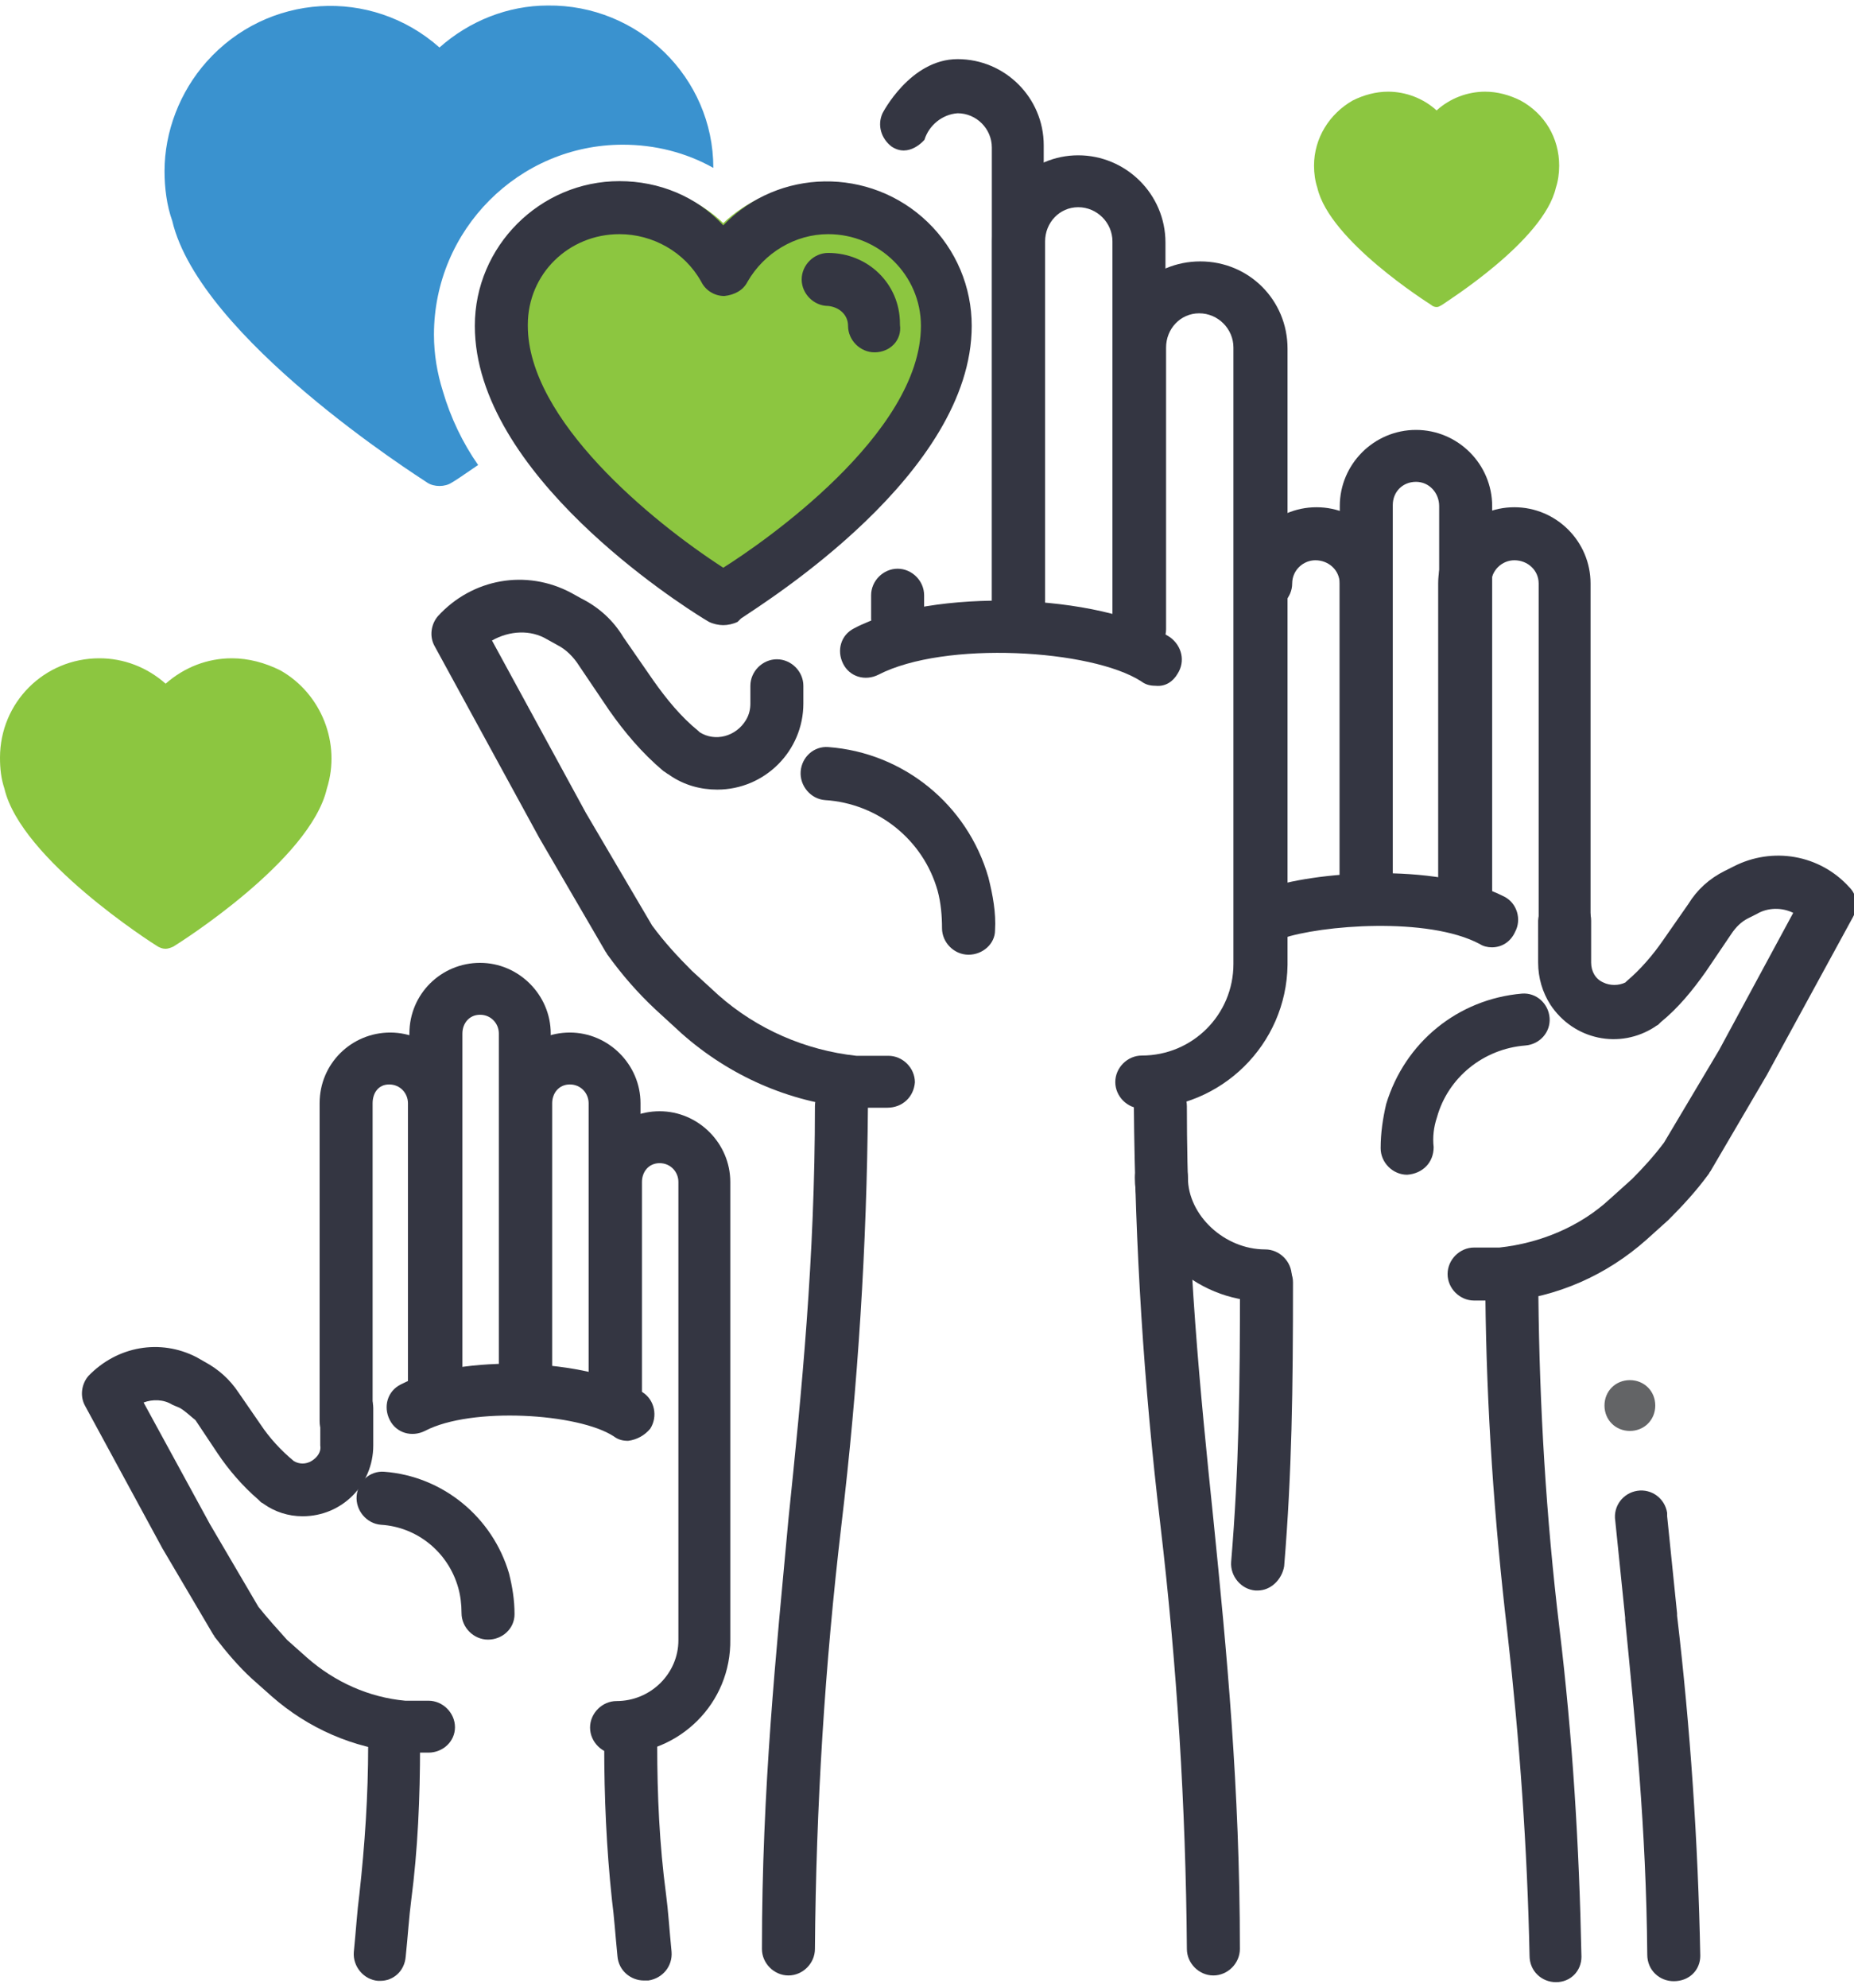
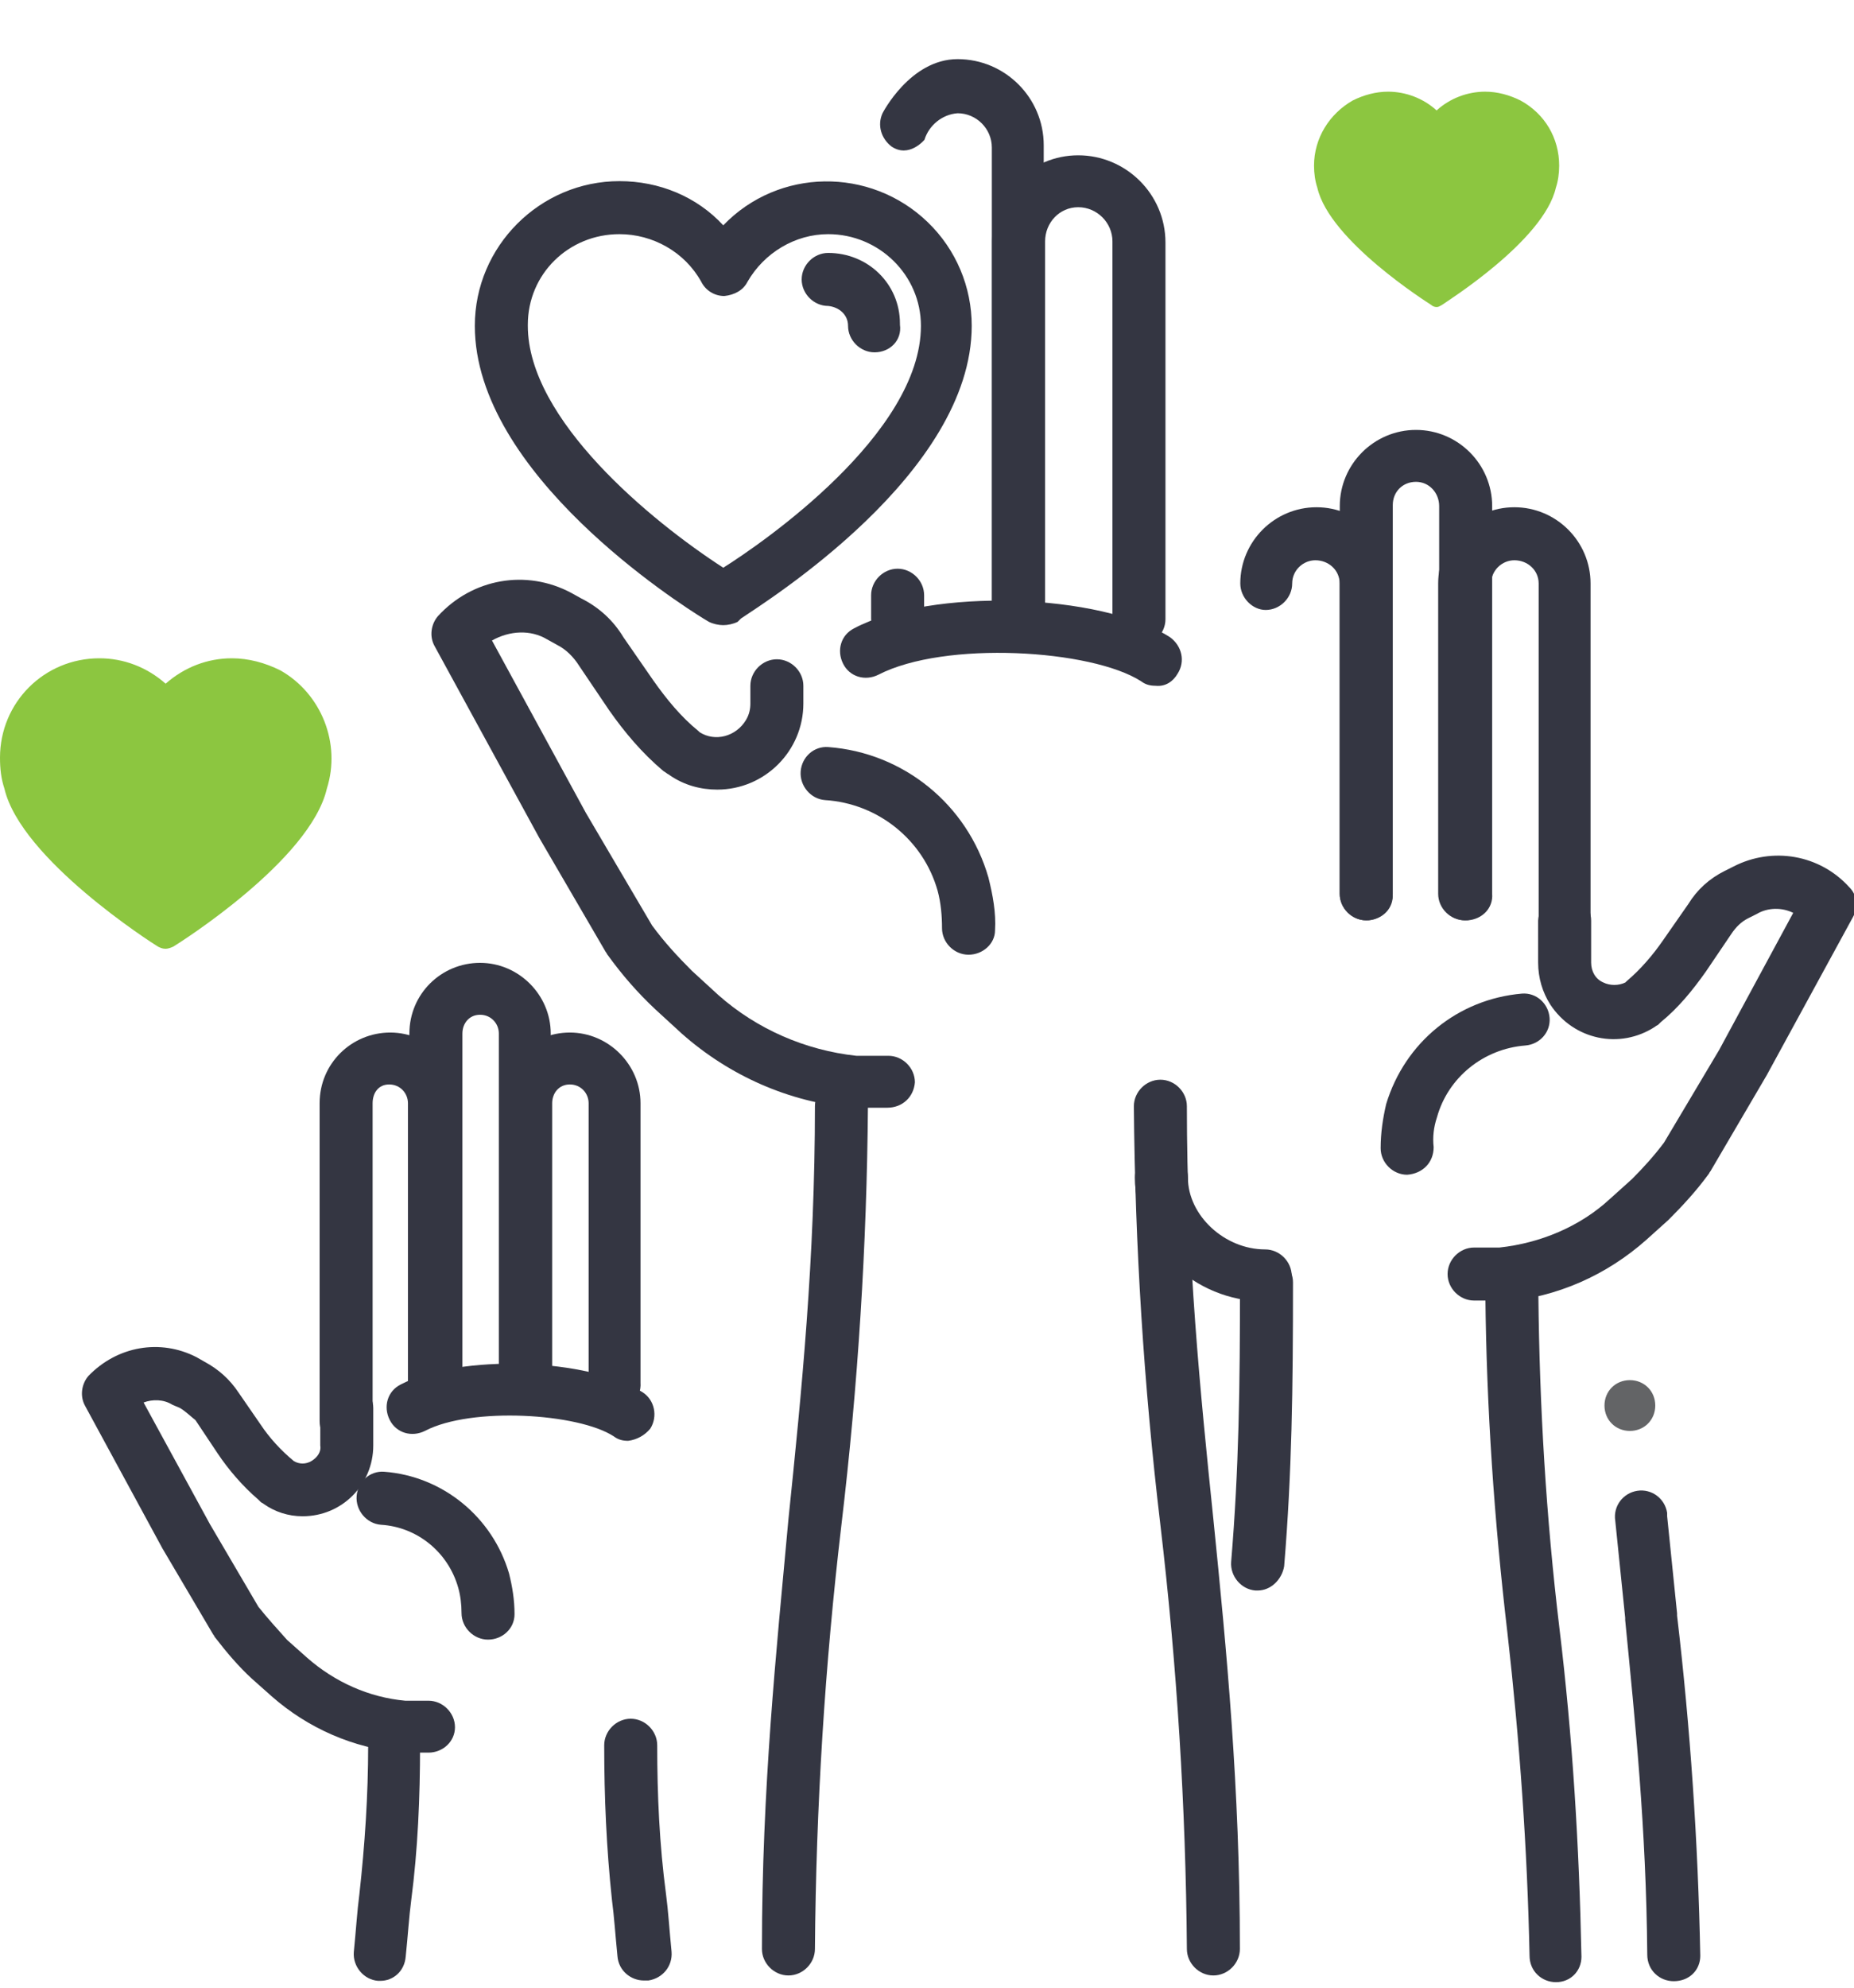
<svg xmlns="http://www.w3.org/2000/svg" version="1.1" id="icon" x="0px" y="0px" viewBox="0 0 167.9 180" style="enable-background:new 0 0 167.9 180;" xml:space="preserve">
  <style type="text/css">
	.st0{fill:#8CC640;}
	.st1{fill:#3A92CF;}
	.st2{fill:#343642;}
	.st3{fill:#636466;}
</style>
  <g id="Group_408">
    <g id="Group_374">
      <path id="Path_1202" class="st0" d="M25.4,60.7C24,60,22.5,59.6,21,59.6c-2.2,0-4.3,0.8-6,2.3c-1.7-1.5-3.8-2.3-6-2.3    c-5,0-9,4-9,9c0,1,0.1,1.9,0.4,2.8c1.5,6.4,13.4,14,13.9,14.3c0.2,0.1,0.4,0.2,0.7,0.2c0.2,0,0.5-0.1,0.7-0.2    c0.5-0.3,12.4-7.8,13.9-14.3C30.9,67.3,29.1,62.8,25.4,60.7L25.4,60.7z" />
-       <path id="Path_1203" class="st0" d="M80.3,18.5c-4.8-2.8-10.8-2.1-14.8,1.7c-4-3.8-10-4.5-14.8-1.7c-4.2,2.5-6.7,7-6.7,11.9    c0,1.4,0.2,2.8,0.6,4.1c2.2,9.7,19.2,21,20,21.5c0.6,0.4,1.3,0.4,1.9,0c0.7-0.5,17.8-11.8,20-21.5C88.2,28.4,85.7,21.8,80.3,18.5    L80.3,18.5z" />
      <path id="Path_1204" class="st0" d="M137.7,9.1c-1-0.5-2.1-0.8-3.2-0.8c-1.6,0-3.2,0.6-4.4,1.7c-1.2-1.1-2.8-1.7-4.4-1.7    c-1.1,0-2.2,0.3-3.2,0.8c-2.1,1.2-3.5,3.4-3.5,5.9c0,0.7,0.1,1.4,0.3,2c1.1,4.8,10,10.4,10.3,10.6c0.1,0.1,0.3,0.2,0.5,0.2    c0.2,0,0.3-0.1,0.5-0.2c0.4-0.3,9.2-5.8,10.3-10.6c0.2-0.6,0.3-1.3,0.3-2C141.2,12.5,139.9,10.3,137.7,9.1L137.7,9.1z" />
-       <path id="Path_1205" class="st1" d="M40.1,35.4c-0.5-1.6-0.8-3.3-0.8-5.1c0-9.5,7.7-17.2,17.1-17.2c2.9,0,5.7,0.7,8.2,2.1    C64.6,7,57.8,0.4,49.6,0.5c-3.6,0-7.1,1.4-9.8,3.8c-6.2-5.5-15.6-4.9-21.1,1.3c-2.4,2.7-3.8,6.3-3.8,9.9c0,1.5,0.2,3.1,0.7,4.5    c2.5,10.6,22.2,23.1,23.1,23.7c0.3,0.2,0.7,0.3,1.1,0.3c0.4,0,0.8-0.1,1.1-0.3c0.2-0.1,1.1-0.7,2.4-1.6    C41.9,40.1,40.8,37.8,40.1,35.4z" />
      <path id="Path_1438" class="st2" d="M65.5,56.6c-0.4,0-0.9-0.1-1.3-0.3L63.7,56l0,0C61.6,54.7,43,42.9,43,29.5    c0-7.2,5.9-13.1,13.1-13.1c3.6,0,7,1.4,9.4,4c5-5.2,13.3-5.3,18.5-0.3c2.6,2.5,4,5.9,4,9.4c0,13.4-18.7,25-20.9,26.5l-0.3,0.3    C66.4,56.5,65.9,56.6,65.5,56.6z M56.1,21.2c-4.6,0-8.3,3.6-8.3,8.2c0,0,0,0.1,0,0.1c0,8.5,11.2,17.7,17.7,21.9    c3.5-2.2,17.9-12.1,17.9-21.9c0-4.6-3.8-8.3-8.4-8.3c-3,0-5.8,1.7-7.3,4.3c-0.4,0.8-1.2,1.2-2.1,1.3c-0.9,0-1.7-0.5-2.1-1.3    C62,22.8,59.1,21.2,56.1,21.2z" />
      <path id="Path_1439" class="st2" d="M79.2,31.9c-1.3,0-2.4-1.1-2.4-2.4c0-1-0.8-1.7-1.8-1.8c-1.3,0-2.4-1.1-2.4-2.4    c0-1.3,1.1-2.4,2.4-2.4c3.6,0,6.5,2.8,6.5,6.4c0,0,0,0.1,0,0.1C81.7,30.8,80.6,31.9,79.2,31.9C79.3,31.9,79.3,31.9,79.2,31.9z" />
    </g>
    <g id="Group_407" transform="translate(7.503 5.054)">
      <path id="Path_1206" class="st3" d="M142.4,122.2c0-1.3-1-2.3-2.3-2.3c-1.3,0-2.3,1-2.3,2.3c0,1.3,1,2.3,2.3,2.3    C141.4,124.5,142.4,123.5,142.4,122.2z" />
      <g id="Group_384" transform="translate(0 81.62)">
        <g id="Group_375" transform="translate(37.703 6.31)">
          <path id="Path_1207" class="st2" d="M10.5,34.7c-1.3,0-2.4-1.1-2.4-2.4c0,0,0,0,0,0V6.9c0-0.9-0.7-1.7-1.7-1.7S4.8,6,4.8,6.9      v25.3c0,1.3-1.1,2.4-2.4,2.4S0,33.6,0,32.3V6.9c0-3.6,2.9-6.4,6.4-6.4s6.4,2.9,6.4,6.4v25.3C12.9,33.6,11.8,34.7,10.5,34.7      C10.5,34.7,10.5,34.7,10.5,34.7z" />
        </g>
        <g id="Group_376" transform="translate(29.572)">
          <path id="Path_1208" class="st2" d="M10.5,41c-1.3,0-2.4-1.1-2.4-2.4c0,0,0,0,0,0V6.9c0-0.9-0.7-1.7-1.7-1.7S4.8,6,4.8,6.9v31.6      c0,1.3-1.1,2.4-2.4,2.4S0,39.9,0,38.6l0,0V6.9c0-3.6,2.9-6.4,6.4-6.4s6.4,2.9,6.4,6.4v31.6C12.9,39.9,11.8,41,10.5,41      C10.5,41,10.5,41,10.5,41z" />
        </g>
        <g id="Group_377" transform="translate(21.441 6.31)">
          <path id="Path_1209" class="st2" d="M2.4,38.1C1.1,38.1,0,37,0,35.7c0,0,0,0,0,0V6.9c0-3.6,2.9-6.4,6.4-6.4s6.4,2.9,6.4,6.4      v25.3c0,1.3-1.1,2.4-2.4,2.4s-2.4-1.1-2.4-2.4V6.9c0-0.9-0.7-1.7-1.7-1.7S4.8,6,4.8,6.9v28.8C4.8,37,3.7,38.1,2.4,38.1z" />
        </g>
        <g id="Group_378" transform="translate(0 34.805)">
          <path id="Path_1210" class="st2" d="M31.3,37.2h-2.4c-4.4-0.4-8.5-2.2-11.8-5.1l-1.8-1.6c-1.2-1.1-2.3-2.4-3.3-3.7      c-0.1-0.1-0.1-0.2-0.2-0.3l-4.6-7.8l-7-12.9c-0.5-0.9-0.3-2,0.3-2.7C3.1,0.4,7-0.3,10.3,1.4L11,1.8c1.3,0.7,2.3,1.6,3.1,2.8      l2,2.9c0.8,1.2,1.8,2.3,3,3.3l0,0c0.5,0.3,1.1,0.3,1.6,0c0.5-0.3,0.9-0.8,0.8-1.4V6c0-1.3,1.1-2.4,2.4-2.4      c1.3,0,2.4,1.1,2.4,2.4c0,0,0,0,0,0v3.4c0,3.5-2.8,6.4-6.4,6.4c-1.3,0-2.5-0.4-3.5-1.1c-0.1-0.1-0.2-0.1-0.3-0.2l-0.2-0.2      c-1.4-1.2-2.7-2.7-3.7-4.2l-2-3C9.7,6.7,9.3,6.3,8.8,6L8.1,5.7C7.3,5.2,6.3,5.2,5.5,5.5l6,11l4.4,7.5c0.8,1,1.7,2,2.6,3l1.8,1.6      c2.5,2.2,5.6,3.6,8.9,3.9h2.1c1.3,0,2.4,1.1,2.4,2.4C33.7,36.2,32.6,37.2,31.3,37.2C31.3,37.2,31.3,37.2,31.3,37.2L31.3,37.2z" />
        </g>
        <g id="Group_379" transform="translate(47.215 68.436)">
          <path id="Path_1211" class="st2" d="M3.6,24.2c-1.2,0-2.3-0.9-2.4-2.2c-0.2-2-0.3-3.6-0.5-5.1C0.2,12.2,0,7.6,0,2.9      c0-1.3,1.1-2.4,2.4-2.4s2.4,1.1,2.4,2.4c0,4.5,0.2,9,0.8,13.5c0.2,1.5,0.3,3.2,0.5,5.2c0.1,1.3-0.8,2.4-2.1,2.6c0,0,0,0-0.1,0      L3.6,24.2z" />
        </g>
        <g id="Group_380" transform="translate(24.538 68.467)">
          <path id="Path_1212" class="st2" d="M2.4,24.2H2.2c-1.3-0.1-2.3-1.3-2.2-2.6c0.2-2,0.3-3.7,0.5-5.2c0.5-4.5,0.8-9,0.8-13.5      c0-1.3,1.1-2.4,2.4-2.4S6,1.6,6,2.9c0,4.7-0.2,9.4-0.8,14c-0.2,1.5-0.3,3.2-0.5,5.1C4.6,23.3,3.6,24.2,2.4,24.2z" />
        </g>
        <g id="Group_381" transform="translate(45.833 13.436)">
-           <path id="Path_1213" class="st2" d="M2.5,58.7c-1.3,0-2.4-1.1-2.4-2.4c0-1.3,1.1-2.4,2.4-2.4c3.1,0,5.6-2.5,5.6-5.5c0,0,0,0,0,0      V6.9c0-0.9-0.7-1.7-1.7-1.7S4.8,6,4.8,6.9v18.9c0,1.3-1.1,2.4-2.4,2.4S0,27.2,0,25.8V6.9c0-3.6,2.9-6.4,6.4-6.4s6.4,2.9,6.4,6.4      l0,0v41.4C12.9,54.1,8.2,58.7,2.5,58.7z" />
-         </g>
+           </g>
        <g id="Group_382" transform="translate(24.794 46.074)">
          <path id="Path_1214" class="st2" d="M11.9,15.7L11.9,15.7c-1.3,0-2.4-1.1-2.4-2.4c0-0.8-0.1-1.6-0.3-2.3c-0.9-3.2-3.7-5.5-7-5.7      C0.9,5.2-0.1,4,0,2.7c0.1-1.3,1.2-2.3,2.5-2.2c5.3,0.4,9.8,4.1,11.3,9.2c0.3,1.2,0.5,2.4,0.5,3.7C14.3,14.7,13.2,15.7,11.9,15.7      C11.9,15.7,11.9,15.7,11.9,15.7z" />
        </g>
        <g id="Group_383" transform="translate(27.486 36.274)">
          <path id="Path_1215" class="st2" d="M21.9,7.5c-0.5,0-0.9-0.1-1.3-0.4C17.4,5,7.7,4.4,3.5,6.6c-1.2,0.6-2.6,0.2-3.2-1      c-0.6-1.2-0.2-2.6,1-3.2c5.4-2.8,17-2.4,21.9,0.7c1.1,0.7,1.4,2.2,0.7,3.3C23.4,7,22.7,7.4,21.9,7.5z" />
        </g>
      </g>
      <g id="Group_394" transform="translate(31.551)">
        <g id="Group_385" transform="translate(50.791 8.507)">
          <path id="Path_1216" class="st2" d="M13.3,44.9c-1.3,0-2.4-1.1-2.4-2.4c0,0,0,0,0,0V8.3c0-1.7-1.4-3.1-3.1-3.1S4.8,6.6,4.8,8.3      l0,0v34.1c0,1.3-1.1,2.4-2.4,2.4c-1.3,0-2.4-1.1-2.4-2.4V8.3C0,4,3.5,0.5,7.8,0.5s7.9,3.5,7.9,7.9l0,0v34.1      C15.7,43.8,14.6,44.9,13.3,44.9C13.3,44.9,13.3,44.9,13.3,44.9z" />
        </g>
        <g id="Group_386" transform="translate(39.835 40.936)">
          <path id="Path_1217" class="st2" d="M2.4,12.4C1.1,12.4,0,11.4,0,10c0,0,0,0,0,0V7.9c0-1.3,1.1-2.4,2.4-2.4      c1.3,0,2.4,1.1,2.4,2.4V10C4.8,11.4,3.7,12.4,2.4,12.4C2.4,12.4,2.4,12.4,2.4,12.4z" />
        </g>
        <g id="Group_387" transform="translate(39.867)">
          <path id="Path_1218" class="st2" d="M13.3,53.4c-1.3,0-2.4-1.1-2.4-2.4c0,0,0,0,0,0V8.3c0-1.7-1.4-3.1-3.1-3.1      c-1.4,0.1-2.6,1.1-3,2.4c0,0-1.4,1.7-3,0.6c-0.9-0.7-1.3-1.9-0.8-3c0,0,2.5-4.9,6.8-4.9c4.3,0,7.8,3.5,7.8,7.8V51      C15.7,52.3,14.6,53.4,13.3,53.4C13.3,53.4,13.3,53.4,13.3,53.4z" />
        </g>
        <g id="Group_388" transform="translate(0 46.936)">
          <path id="Path_1219" class="st2" d="M41.3,48.3h-3.2c-5.7-0.5-11.1-2.9-15.4-6.7l-2.4-2.2c-1.6-1.5-3-3.1-4.3-4.9      c-0.1-0.1-0.1-0.2-0.2-0.3L9.8,23.9L0.3,6.5c-0.5-0.9-0.3-2,0.3-2.7c3.1-3.4,8-4.3,12.1-2.1l0.9,0.5c1.6,0.8,2.9,2,3.8,3.5      l2.7,3.9c1.2,1.7,2.5,3.3,4.1,4.6l0.1,0.1c1.4,0.9,3.3,0.4,4.2-1.1c0.3-0.5,0.4-1,0.4-1.5v-1.6c0-1.3,1.1-2.4,2.4-2.4      s2.4,1.1,2.4,2.4v1.6c0,4.3-3.5,7.8-7.8,7.8c-1.5,0-3-0.4-4.3-1.3c-0.1-0.1-0.2-0.1-0.3-0.2l-0.3-0.2c-1.9-1.6-3.5-3.5-4.9-5.5      l-2.7-4c-0.5-0.8-1.2-1.5-2-1.9l-0.9-0.5C9,5,7.1,5.1,5.5,6L14,21.6l6,10.2c1.1,1.5,2.3,2.8,3.6,4.1l2.4,2.2      c3.5,3.1,7.9,5,12.5,5.5h2.9c1.3,0,2.4,1.1,2.4,2.4c0,0,0,0,0,0C43.7,47.3,42.7,48.3,41.3,48.3z" />
        </g>
        <g id="Group_389" transform="translate(63.631 92.2)">
          <path id="Path_1220" class="st2" d="M7.2,81.6c-1.3,0-2.4-1.1-2.4-2.4c0,0,0,0,0,0C4.7,66.3,3.9,53.5,2.4,40.8      C0.9,28.2,0.1,15.5,0,2.9c0-1.3,1.1-2.4,2.4-2.4c1.3,0,2.4,1.1,2.4,2.4c0,13.8,1.2,25.8,2.4,37.4c1.2,11.9,2.4,24.3,2.4,38.9      C9.6,80.5,8.5,81.6,7.2,81.6C7.2,81.6,7.2,81.6,7.2,81.6z" />
        </g>
        <g id="Group_390" transform="translate(29.947 92.2)">
          <path id="Path_1221" class="st2" d="M2.4,81.6c-1.3,0-2.4-1.1-2.4-2.4c0,0,0,0,0,0c0-14.6,1.3-26.9,2.4-38.9      C3.6,28.7,4.8,16.7,4.8,2.9c0-1.3,1.1-2.4,2.4-2.4s2.4,1.1,2.4,2.4C9.5,15.5,8.7,28.2,7.2,40.8C5.7,53.5,4.9,66.3,4.8,79.2      C4.8,80.5,3.7,81.6,2.4,81.6C2.4,81.6,2.4,81.6,2.4,81.6z" />
        </g>
        <g id="Group_391" transform="translate(61.747 18.113)">
-           <path id="Path_1222" class="st2" d="M2.6,77.2c-1.3,0-2.4-1.1-2.4-2.4s1.1-2.4,2.4-2.4c4.6,0,8.3-3.7,8.3-8.3V8.3      c0-1.7-1.4-3.1-3.1-3.1S4.8,6.6,4.8,8.3v25.5c0,1.3-1.1,2.4-2.4,2.4c-1.3,0-2.4-1.1-2.4-2.4l0,0V8.3C0,4,3.5,0.5,7.9,0.5      s7.9,3.5,7.9,7.9v55.8C15.7,71.4,9.8,77.2,2.6,77.2z" />
-         </g>
+           </g>
        <g id="Group_392" transform="translate(33.456 62.084)">
          <path id="Path_1223" class="st2" d="M15.2,19.3L15.2,19.3c-1.3,0-2.4-1.1-2.4-2.4c0-1.1-0.1-2.3-0.4-3.4C11.1,8.9,7,5.6,2.2,5.3      C0.9,5.2-0.1,4,0,2.7c0.1-1.3,1.2-2.3,2.5-2.2l0,0C9.3,1,15.1,5.7,17,12.3c0.4,1.6,0.7,3.2,0.6,4.8      C17.6,18.3,16.5,19.3,15.2,19.3z" />
        </g>
        <g id="Group_393" transform="translate(36.996 48.833)">
          <path id="Path_1224" class="st2" d="M28.6,8.2c-0.5,0-0.9-0.1-1.3-0.4C22.8,4.9,9.5,4.1,3.5,7.2c-1.2,0.6-2.6,0.2-3.2-1      S0.1,3.6,1.3,3c7-3.7,22.3-3.2,28.6,0.8C31,4.6,31.3,6,30.6,7.1C30.2,7.8,29.5,8.3,28.6,8.2z" />
        </g>
      </g>
      <g id="Group_405" transform="translate(95.276 33.37)">
        <g id="Group_395" transform="translate(9.543 7.001)">
          <path id="Path_1225" class="st2" d="M11.4,37.9c-1.3,0-2.4-1.1-2.4-2.4c0,0,0,0,0,0V7.4c0-1.2-1-2.1-2.2-2.1      c-1.1,0-2.1,0.9-2.1,2.1c0,1.3-1.1,2.4-2.4,2.4C1.1,9.8,0,8.7,0,7.4l0,0c0-3.8,3.1-6.9,6.9-6.9s6.9,3.1,6.9,6.9v28.1      c0.1,1.3-0.9,2.3-2.2,2.4C11.5,37.9,11.5,37.9,11.4,37.9z" />
        </g>
        <g id="Group_396" transform="translate(18.553)">
          <path id="Path_1226" class="st2" d="M11.4,44.9c-1.3,0-2.4-1.1-2.4-2.4c0,0,0,0,0,0V7.4c0-1.2-0.9-2.2-2.1-2.2S4.8,6.1,4.8,7.3      c0,0,0,0.1,0,0.1v35.1c0,1.3-1.1,2.4-2.4,2.4c-1.3,0-2.4-1.1-2.4-2.4l0,0V7.4c0-3.8,3.1-6.9,6.9-6.9s6.9,3.1,6.9,6.9v35.1      c0.1,1.3-0.9,2.3-2.2,2.4C11.5,44.9,11.5,44.9,11.4,44.9z" />
        </g>
        <g id="Group_397" transform="translate(27.563 7.001)">
          <path id="Path_1227" class="st2" d="M11.4,41.7c-1.3,0-2.4-1.1-2.4-2.4c0,0,0,0,0,0V7.4c0-1.2-1-2.1-2.2-2.1      c-1.1,0-2.1,0.9-2.1,2.1v28.1c0,1.3-1.1,2.4-2.4,2.4c-1.3,0-2.4-1.1-2.4-2.4V7.4c0-3.8,3.1-6.9,6.9-6.9s6.9,3.1,6.9,6.9v31.9      c0,1.3-1,2.3-2.2,2.4C11.5,41.7,11.5,41.7,11.4,41.7z" />
        </g>
        <g id="Group_398" transform="translate(28.316 38.525)">
          <path id="Path_1228" class="st2" d="M4.8,40.8H2.4c-1.3,0-2.4-1.1-2.4-2.4C0,37.1,1.1,36,2.4,36h2.3c3.7-0.4,7.3-1.9,10-4.4      l2-1.8c1-1,2-2.1,2.9-3.3l5-8.4l6.7-12.4C30.3,5.2,29,5.2,28,5.8l-0.8,0.4c-0.6,0.3-1.1,0.8-1.5,1.4l-2.3,3.4      c-1.2,1.7-2.5,3.3-4.1,4.6l-0.2,0.2c-0.1,0.1-0.2,0.1-0.3,0.2c-3.2,2.1-7.4,1.2-9.5-2c-0.7-1.1-1.1-2.4-1.1-3.8V6.4      C8.3,5.1,9.3,4,10.6,4C12,4,13,5.1,13,6.4v3.8c0,0.8,0.4,1.5,1.1,1.8c0.6,0.3,1.4,0.3,2,0l0.1-0.1c1.3-1.1,2.4-2.4,3.3-3.7      l2.3-3.3c0.8-1.3,1.9-2.3,3.3-3l0.8-0.4c3.5-1.8,7.8-1.1,10.5,1.9c0.7,0.7,0.8,1.8,0.3,2.7l-7.8,14.3l-5.1,8.7      c-0.1,0.1-0.1,0.2-0.2,0.3c-1.1,1.5-2.3,2.8-3.6,4.1l-2,1.8c-3.6,3.2-8.1,5.2-12.9,5.6C5,40.8,4.9,40.8,4.8,40.8z" />
        </g>
        <g id="Group_399" transform="translate(8.716 74.777)">
          <path id="Path_1229" class="st2" d="M2.4,30.8H2.2c-1.3-0.1-2.3-1.3-2.2-2.6c0.7-8.4,0.8-15.8,0.8-25.3c0-1.3,1.1-2.4,2.4-2.4      c1.3,0,2.4,1.1,2.4,2.4c0,9.7-0.1,17.2-0.8,25.7C4.6,29.8,3.6,30.8,2.4,30.8z" />
        </g>
        <g id="Group_400" transform="translate(43.499 96.149)">
          <path id="Path_1230" class="st2" d="M5.3,44.8c-1.3,0-2.4-1-2.4-2.4c-0.1-11.6-1.1-21.1-2-30.3l0-0.2C0.6,9,0.3,6.1,0,3.1      c-0.2-1.3,0.7-2.5,2-2.7c1.3-0.2,2.5,0.7,2.7,2c0,0.1,0,0.2,0,0.3c0.3,3,0.6,5.9,0.9,8.8l0,0.2c1.2,10.2,1.9,20.5,2.1,30.8      C7.7,43.8,6.7,44.8,5.3,44.8L5.3,44.8z" />
        </g>
        <g id="Group_401" transform="translate(31.738 75.938)">
          <path id="Path_1231" class="st2" d="M6.4,65.1c-1.3,0-2.4-1-2.4-2.4C3.8,53,3.1,43.2,2,33.5C0.8,23.3,0.1,13.1,0,2.9      c0-1.3,1.1-2.4,2.4-2.4c1.3,0,2.4,1.1,2.4,2.4C4.9,13,5.5,23,6.7,33c1.2,9.9,1.8,19.8,2,29.8C8.7,64.1,7.7,65.1,6.4,65.1      C6.4,65.1,6.4,65.1,6.4,65.1L6.4,65.1z" />
        </g>
        <g id="Group_402" transform="translate(0 65.296)">
          <path id="Path_1232" class="st2" d="M11.7,14.1C5.4,14.1,0,9,0,2.9c0-1.3,1.1-2.4,2.4-2.4c1.3,0,2.4,1.1,2.4,2.4      c0,3.4,3.3,6.5,7,6.5c1.3,0,2.4,1.1,2.4,2.4C14.1,13.1,13.1,14.1,11.7,14.1L11.7,14.1z" />
        </g>
        <g id="Group_403" transform="translate(22.254 51.034)">
          <path id="Path_1233" class="st2" d="M2.4,16.9c-1.3,0-2.4-1.1-2.4-2.4c0-1.4,0.2-2.7,0.5-4C2.2,4.9,7,1,12.8,0.5      c1.3-0.1,2.4,0.9,2.5,2.2c0.1,1.3-0.9,2.4-2.2,2.5l0,0c-3.8,0.3-7,2.9-8,6.5c-0.3,0.9-0.4,1.8-0.3,2.7      C4.8,15.8,3.8,16.8,2.4,16.9C2.4,16.9,2.4,16.9,2.4,16.9C2.4,16.9,2.4,16.9,2.4,16.9z" />
        </g>
        <g id="Group_404" transform="translate(10.129 40.145)">
-           <path id="Path_1234" class="st2" d="M22.2,7.2c-0.4,0-0.8-0.1-1.1-0.3C16.4,4.4,6.7,5.2,3.2,6.4c-1.3,0.4-2.6-0.2-3-1.5      c-0.4-1.2,0.2-2.6,1.5-3C5.8,0.4,17-0.6,23.3,2.6c1.2,0.6,1.6,2.1,1,3.2C23.9,6.7,23.1,7.2,22.2,7.2L22.2,7.2z" />
-         </g>
+           </g>
      </g>
    </g>
  </g>
</svg>